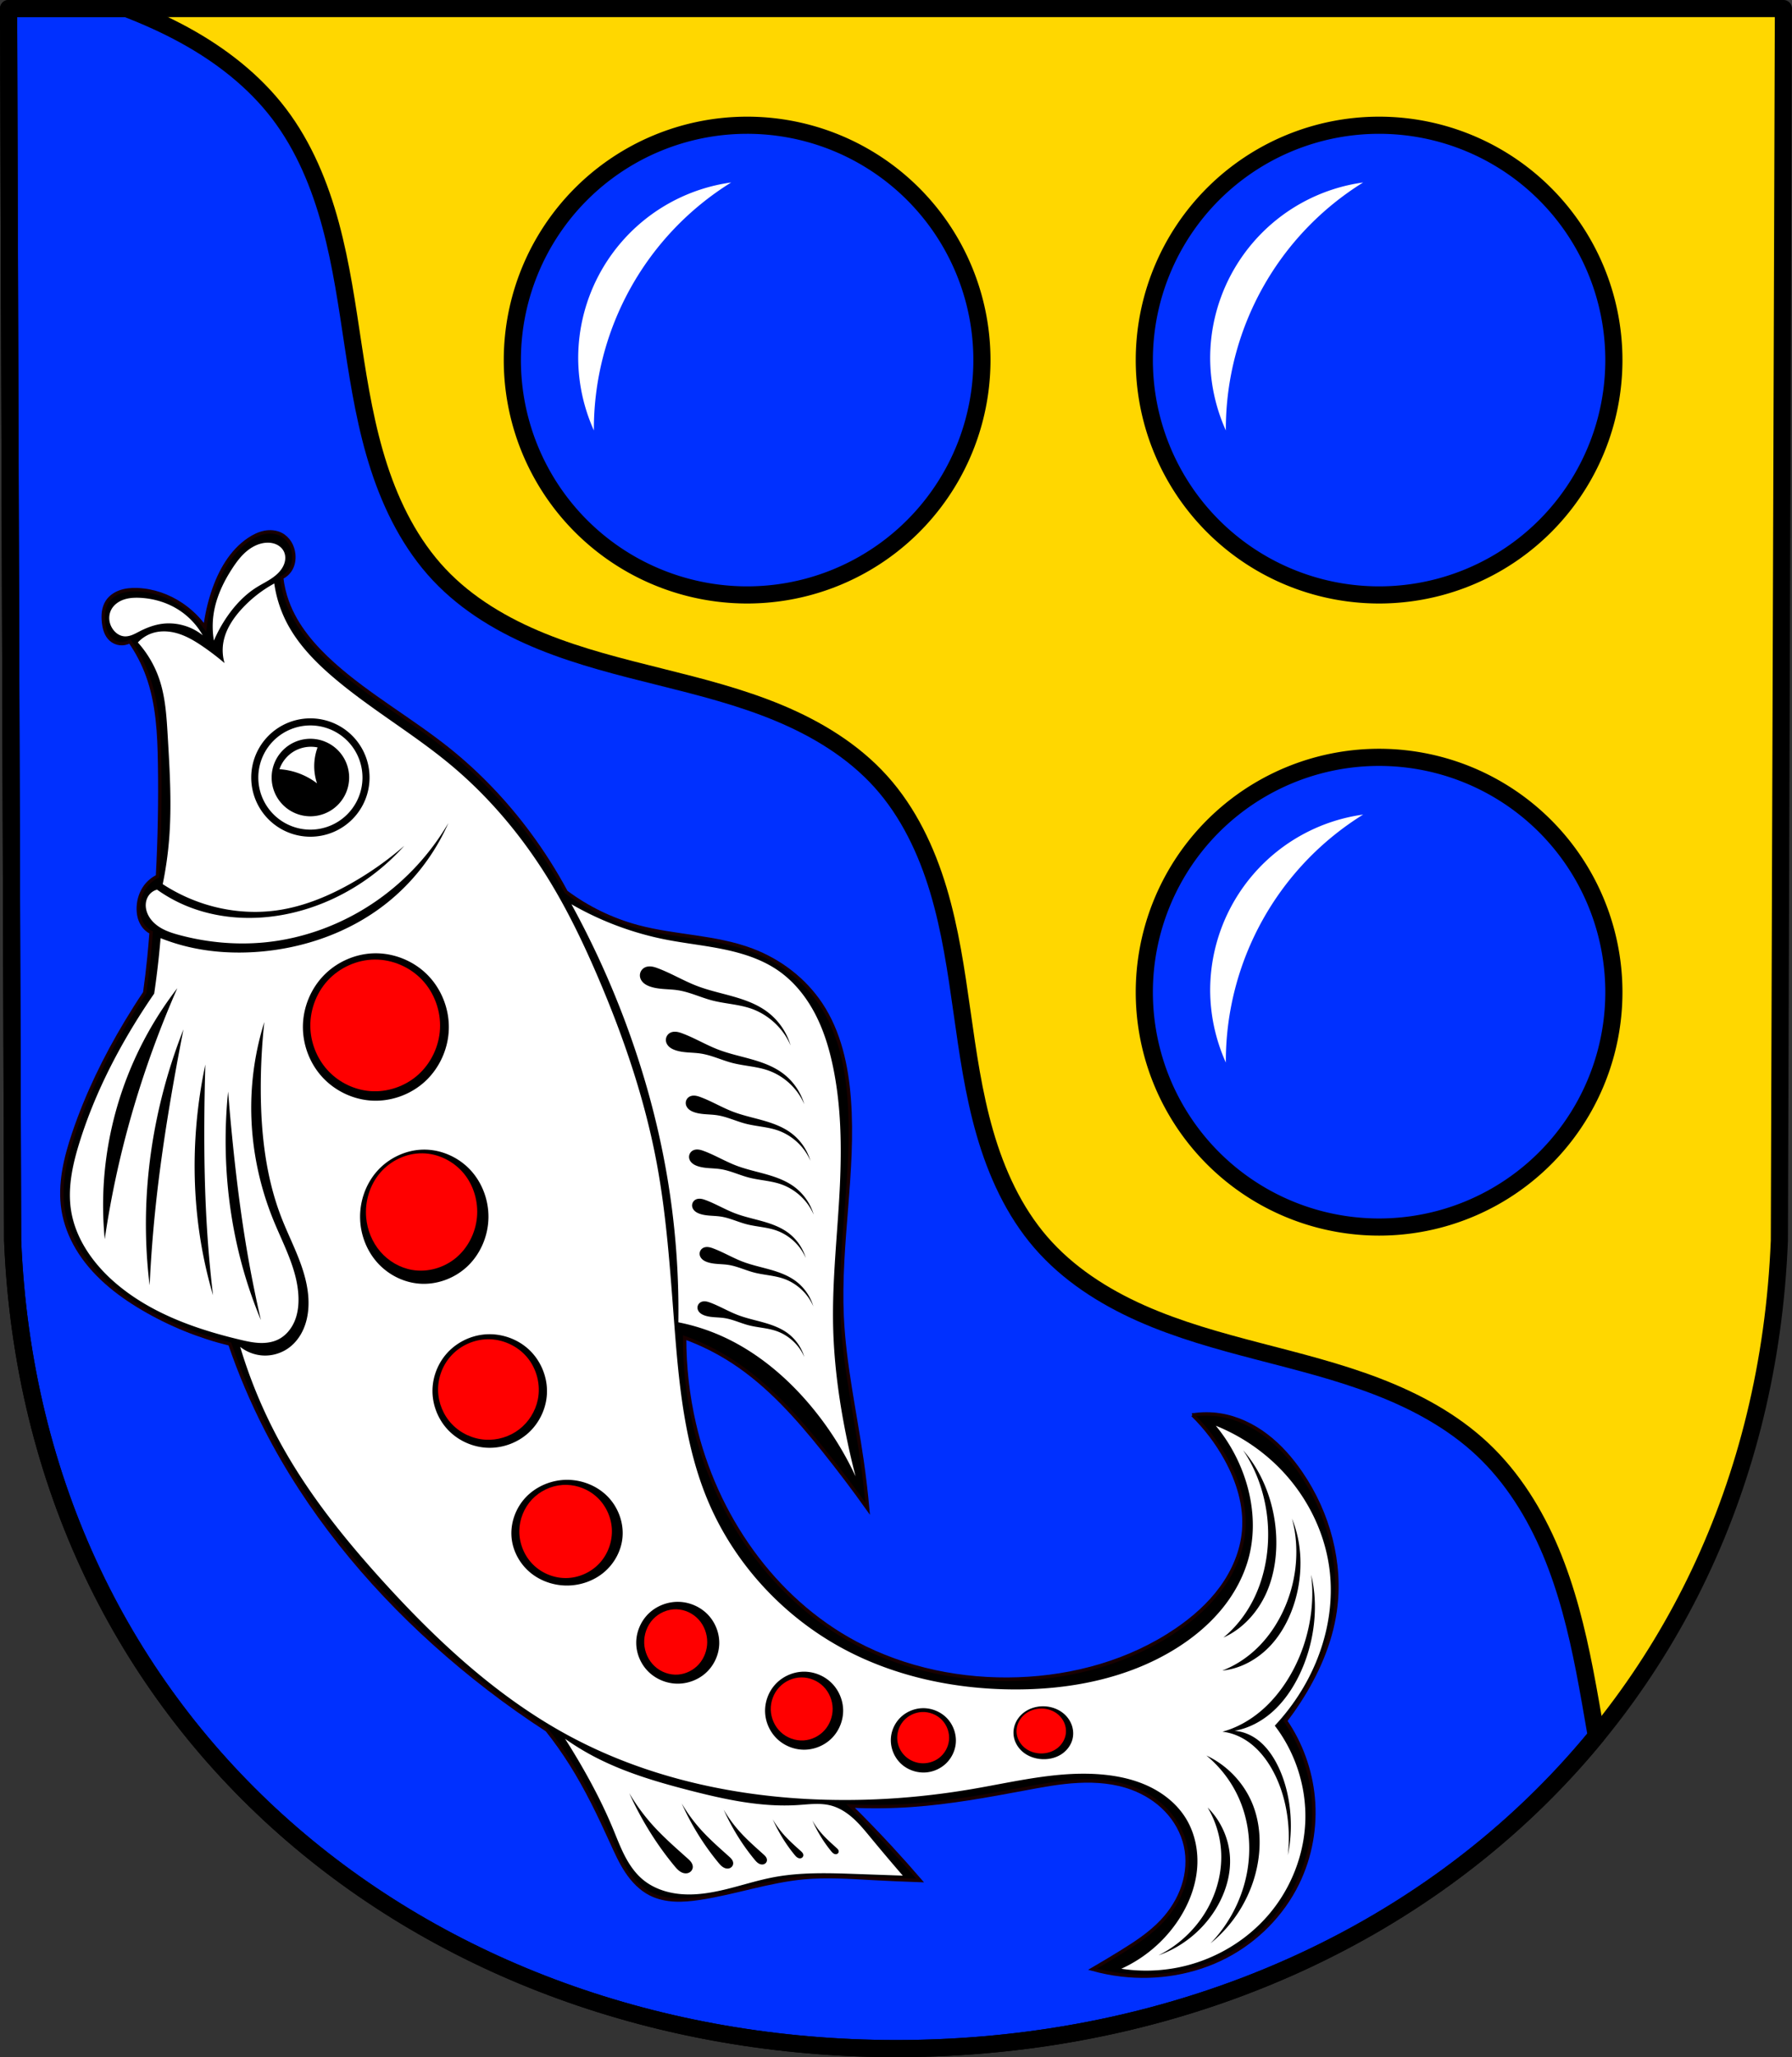
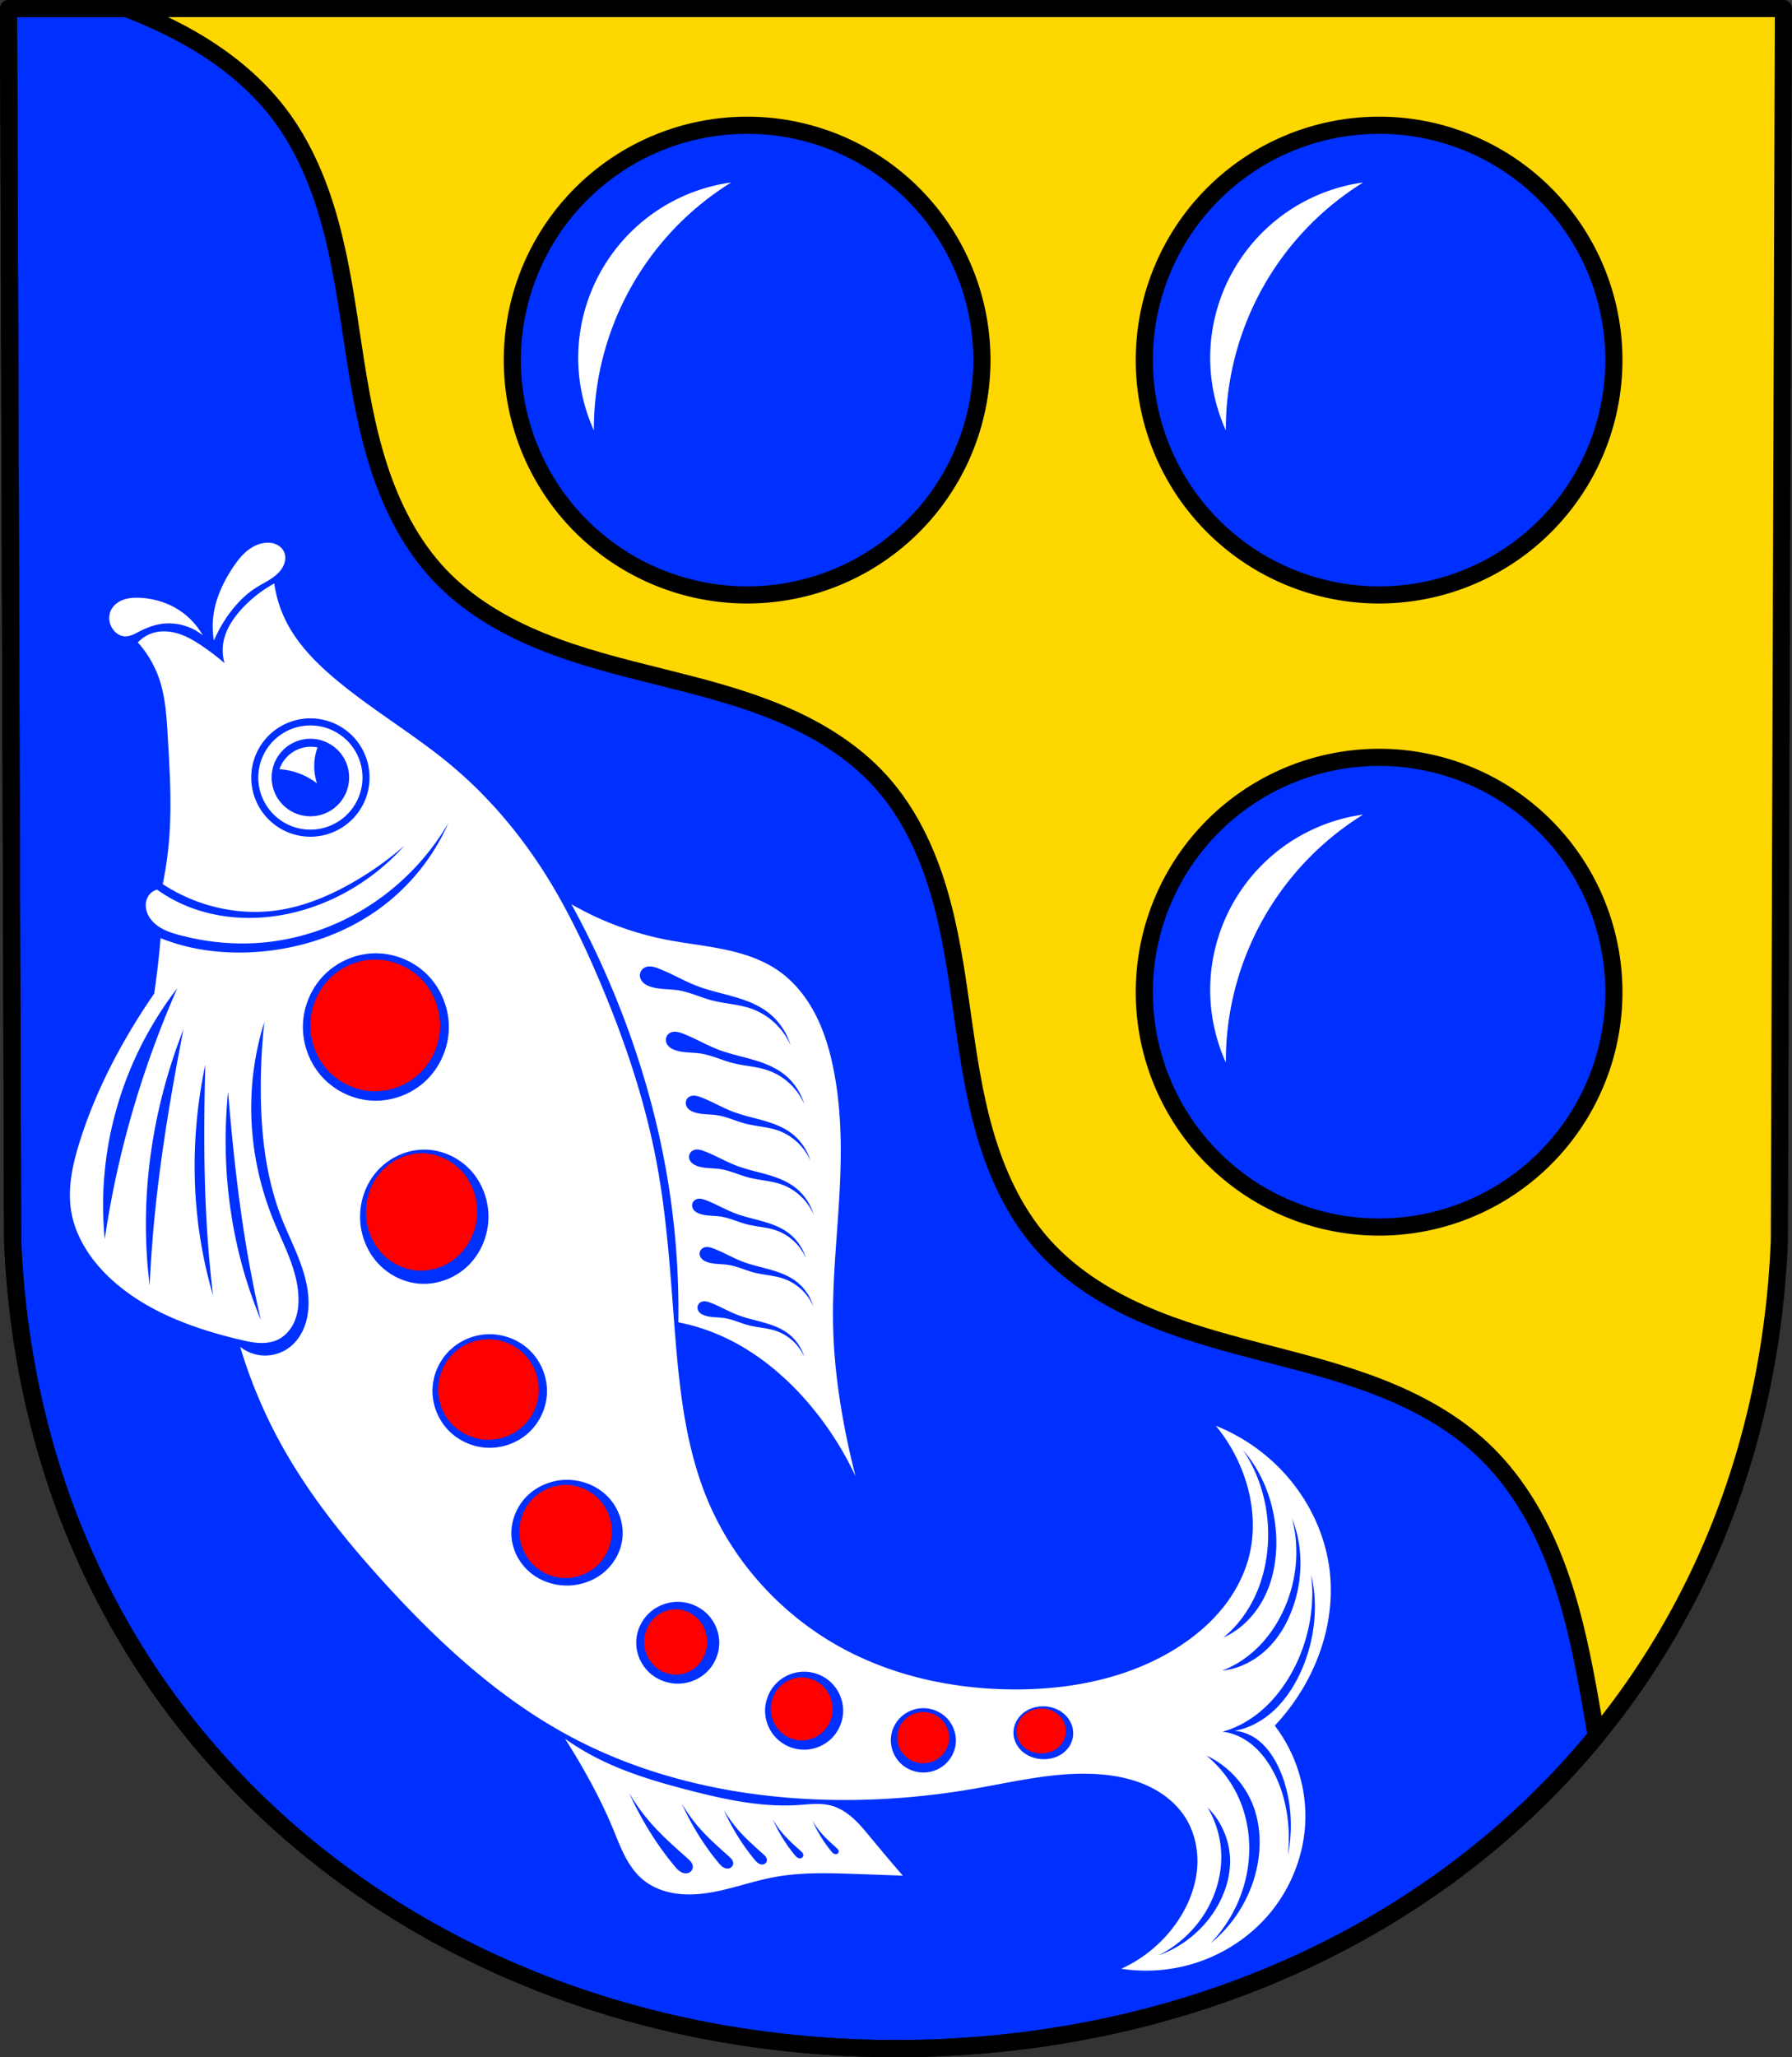
<svg xmlns="http://www.w3.org/2000/svg" xmlns:ns1="http://www.inkscape.org/namespaces/inkscape" xmlns:ns2="http://sodipodi.sourceforge.net/DTD/sodipodi-0.dtd" width="138.34mm" height="158.775mm" viewBox="0 0 138.34 158.775" version="1.1" id="svg865" ns1:version="0.92.5 (2060ec1f9f, 2020-04-08)" ns2:docname="DEU Fachbach COA.svg">
  <rect x="0" y="0" width="138.34" height="158.775" fill="#333333" stroke="none" />
  <defs id="defs859">
    <ns1:path-effect effect="spiro" id="path-effect2846" is_visible="true" />
    <ns1:path-effect effect="spiro" id="path-effect2842" is_visible="true" />
    <ns1:path-effect effect="spiro" id="path-effect2838" is_visible="true" />
    <ns1:path-effect effect="spiro" id="path-effect2834" is_visible="true" />
    <ns1:path-effect effect="spiro" id="path-effect2830" is_visible="true" />
    <ns1:path-effect effect="spiro" id="path-effect2826" is_visible="true" />
    <ns1:path-effect effect="spiro" id="path-effect2812" is_visible="true" />
    <ns1:path-effect effect="spiro" id="path-effect2808" is_visible="true" />
    <ns1:path-effect effect="spiro" id="path-effect2804" is_visible="true" />
    <ns1:path-effect effect="spiro" id="path-effect2725" is_visible="true" />
    <ns1:path-effect effect="spiro" id="path-effect2721" is_visible="true" />
    <ns1:path-effect effect="spiro" id="path-effect2717" is_visible="true" />
    <ns1:path-effect effect="spiro" id="path-effect2713" is_visible="true" />
    <ns1:path-effect effect="spiro" id="path-effect2707" is_visible="true" />
    <ns1:path-effect effect="spiro" id="path-effect2703" is_visible="true" />
    <ns1:path-effect effect="spiro" id="path-effect2697" is_visible="true" />
    <ns1:path-effect effect="spiro" id="path-effect2693" is_visible="true" />
    <ns1:path-effect effect="spiro" id="path-effect2687" is_visible="true" />
    <ns1:path-effect effect="spiro" id="path-effect2583" is_visible="true" />
    <ns1:path-effect effect="spiro" id="path-effect2540" is_visible="true" />
    <ns1:path-effect effect="spiro" id="path-effect2536" is_visible="true" />
    <ns1:path-effect effect="spiro" id="path-effect2532" is_visible="true" />
    <ns1:path-effect effect="spiro" id="path-effect2388" is_visible="true" />
    <ns1:path-effect effect="spiro" id="path-effect2384" is_visible="true" />
    <ns1:path-effect effect="spiro" id="path-effect2267" is_visible="true" />
    <ns1:path-effect effect="spiro" id="path-effect2263" is_visible="true" />
    <ns1:path-effect effect="spiro" id="path-effect2221" is_visible="true" />
    <ns1:path-effect effect="spiro" id="path-effect2217" is_visible="true" />
    <ns1:path-effect effect="spiro" id="path-effect2176" is_visible="true" />
    <ns1:path-effect effect="spiro" id="path-effect1925" is_visible="true" />
    <ns1:path-effect effect="spiro" id="path-effect3644" is_visible="true" />
    <ns1:path-effect effect="spiro" id="path-effect3636" is_visible="true" />
    <ns1:path-effect effect="spiro" id="path-effect3544" is_visible="true" />
    <ns1:path-effect effect="spiro" id="path-effect3466" is_visible="true" />
    <ns1:path-effect effect="spiro" id="path-effect3544-2" is_visible="true" />
    <ns1:path-effect effect="spiro" id="path-effect3644-8" is_visible="true" />
    <ns1:path-effect effect="spiro" id="path-effect3644-3" is_visible="true" />
    <ns1:path-effect effect="spiro" id="path-effect3636-0" is_visible="true" />
    <ns1:path-effect effect="spiro" id="path-effect1727-0-1" is_visible="true" />
    <ns1:path-effect effect="spiro" id="path-effect1731-8-3" is_visible="true" />
    <ns1:path-effect effect="spiro" id="path-effect1727-3" is_visible="true" />
    <ns1:path-effect effect="spiro" id="path-effect1731-7" is_visible="true" />
    <ns1:path-effect effect="spiro" id="path-effect841-8" is_visible="true" />
    <ns1:path-effect effect="spiro" id="path-effect1925-4" is_visible="true" />
    <ns1:path-effect effect="spiro" id="path-effect2176-2" is_visible="true" />
    <ns1:path-effect effect="spiro" id="path-effect2176-8" is_visible="true" />
    <ns1:path-effect effect="spiro" id="path-effect2267-8" is_visible="true" />
    <ns1:path-effect effect="spiro" id="path-effect2267-8-0" is_visible="true" />
    <ns1:path-effect effect="spiro" id="path-effect2267-8-0-5" is_visible="true" />
    <ns1:path-effect effect="spiro" id="path-effect2267-8-0-5-2" is_visible="true" />
    <ns1:path-effect effect="spiro" id="path-effect2176-5" is_visible="true" />
    <ns1:path-effect effect="spiro" id="path-effect2388-0" is_visible="true" />
    <ns1:path-effect effect="spiro" id="path-effect2388-0-5" is_visible="true" />
    <ns1:path-effect effect="spiro" id="path-effect2388-0-5-5" is_visible="true" />
    <ns1:path-effect effect="spiro" id="path-effect2388-0-5-5-8" is_visible="true" />
    <ns1:path-effect effect="spiro" id="path-effect2388-0-5-5-8-6" is_visible="true" />
    <ns1:path-effect effect="spiro" id="path-effect2388-0-5-5-8-8" is_visible="true" />
    <ns1:path-effect effect="spiro" id="path-effect2176-80" is_visible="true" />
    <ns1:path-effect effect="spiro" id="path-effect2540-4" is_visible="true" />
    <ns1:path-effect effect="spiro" id="path-effect2540-4-5" is_visible="true" />
    <ns1:path-effect effect="spiro" id="path-effect2583-3" is_visible="true" />
    <ns1:path-effect effect="spiro" id="path-effect2583-38" is_visible="true" />
    <ns1:path-effect effect="spiro" id="path-effect2583-0" is_visible="true" />
    <ns1:path-effect effect="spiro" id="path-effect2583-0-9" is_visible="true" />
    <ns1:path-effect effect="spiro" id="path-effect2583-0-9-1" is_visible="true" />
    <ns1:path-effect effect="spiro" id="path-effect2176-9" is_visible="true" />
    <ns1:path-effect effect="spiro" id="path-effect2176-0" is_visible="true" />
  </defs>
  <ns2:namedview id="base" pagecolor="#ffffff" bordercolor="#666666" borderopacity="1.0" ns1:pageopacity="0.0" ns1:pageshadow="2" ns1:zoom="1.3214625" ns1:cx="261.43008" ns1:cy="300.04633" ns1:document-units="mm" ns1:current-layer="layer1" showgrid="false" ns1:window-width="1920" ns1:window-height="1046" ns1:window-x="-11" ns1:window-y="-11" ns1:window-maximized="1" fit-margin-top="0" fit-margin-left="0" fit-margin-right="0" fit-margin-bottom="0" ns1:snap-global="false" ns1:snap-midpoints="true" ns1:snap-smooth-nodes="true" ns1:snap-center="true" ns1:snap-object-midpoints="true" />
  <g ns1:label="Ebene 1" ns1:groupmode="layer" id="layer1" transform="translate(2.725,170.073)">
    <path style="fill:#ffd700;fill-opacity:1;fill-rule:evenodd;stroke:none;stroke-width:1.323;stroke-linecap:round;stroke-linejoin:round;stroke-miterlimit:4;stroke-dasharray:none;stroke-opacity:1" ns1:connector-curvature="0" d="m 134.953,-169.412 -0.313,95.088 c -1.525,37.759 -31.655,62.342 -68.195,62.363 -36.507,-0.046 -66.649,-24.64 -68.195,-62.363 l -0.313,-95.088 H 66.443 Z" id="path10563-0-6-2-6-2-5" ns2:nodetypes="ccccccc" />
    <path style="fill:#0030ff;stroke:#000000;stroke-width:1.323;stroke-linecap:round;stroke-linejoin:round;stroke-miterlimit:4;stroke-dasharray:none;stroke-opacity:1;fill-opacity:1" d="m -2.064,-169.412 0.314,95.088 c 1.547,37.723 31.688,62.317 68.195,62.363 21.932,-0.013 41.551,-8.877 54.065,-24.126 -0.293,-1.693 -0.58,-3.387 -0.907,-5.066 -0.61,-3.125 -1.378,-6.235 -2.61,-9.171 -1.233,-2.936 -2.948,-5.703 -5.267,-7.884 -2.318,-2.18 -5.177,-3.717 -8.147,-4.859 -2.97,-1.142 -6.069,-1.908 -9.148,-2.71 -3.079,-0.803 -6.162,-1.65 -9.069,-2.943 -2.907,-1.293 -5.652,-3.057 -7.734,-5.464 -2.084,-2.409 -3.435,-5.381 -4.319,-8.442 -0.884,-3.061 -1.326,-6.229 -1.773,-9.383 -0.447,-3.154 -0.905,-6.321 -1.82,-9.373 -0.915,-3.051 -2.313,-6.006 -4.446,-8.372 -2.133,-2.367 -4.926,-4.062 -7.866,-5.289 -2.94,-1.227 -6.043,-2.01 -9.134,-2.782 -3.091,-0.771 -6.196,-1.539 -9.149,-2.736 -2.952,-1.197 -5.769,-2.848 -7.949,-5.17 -2.178,-2.32 -3.648,-5.233 -4.633,-8.258 -0.985,-3.026 -1.509,-6.18 -1.988,-9.326 -0.479,-3.146 -0.92,-6.307 -1.748,-9.379 -0.828,-3.072 -2.061,-6.075 -3.989,-8.607 -1.929,-2.533 -4.504,-4.526 -7.296,-6.056 -1.444,-0.791 -2.947,-1.462 -4.482,-2.056 z" id="path1923" ns1:connector-curvature="0" />
    <path style="fill:none;fill-rule:evenodd;stroke:#000000;stroke-width:1.323;stroke-linecap:round;stroke-linejoin:round;stroke-miterlimit:4;stroke-dasharray:none;stroke-opacity:1" ns1:connector-curvature="0" d="m 134.953,-169.412 -0.313,95.088 c -1.525,37.759 -31.655,62.342 -68.195,62.363 -36.507,-0.046 -66.649,-24.64 -68.195,-62.363 l -0.313,-95.088 H 66.443 Z" id="path10563-0-6-2-6-2" ns2:nodetypes="ccccccc" />
    <g id="g2044" />
    <path ns1:connector-curvature="0" style="opacity:1;fill:#0030ff;fill-opacity:1;fill-rule:evenodd;stroke:#000000;stroke-width:1.323;stroke-linecap:round;stroke-linejoin:round;stroke-miterlimit:4;stroke-dasharray:none;stroke-opacity:1;paint-order:fill markers stroke" d="m 54.952,-160.407 a 18.125,18.125 0 0 0 -18.125,18.125 18.125,18.125 0 0 0 18.125,18.126 18.125,18.125 0 0 0 18.126,-18.126 18.125,18.125 0 0 0 -18.126,-18.125 z m 48.787,0 a 18.125,18.125 0 0 0 -18.125,18.125 18.125,18.125 0 0 0 18.125,18.126 18.125,18.125 0 0 0 18.125,-18.126 18.125,18.125 0 0 0 -18.125,-18.125 z m 0,48.786 a 18.125,18.125 0 0 0 -18.125,18.126 18.125,18.125 0 0 0 18.125,18.125 18.125,18.125 0 0 0 18.125,-18.125 18.125,18.125 0 0 0 -18.125,-18.126 z" id="path2009-4" />
    <path ns1:connector-curvature="0" id="path2009-2-327" d="m 53.722,-155.99 a 13.679,13.692 0 0 0 -11.811,13.548 13.679,13.692 0 0 0 1.213,5.595 22.407,22.428 0 0 1 -0.004,-0.098 22.407,22.428 0 0 1 10.601,-19.045 z" style="opacity:1;fill:#ffffff;fill-opacity:1;fill-rule:evenodd;stroke:none;stroke-width:0.265;stroke-linecap:round;stroke-linejoin:round;stroke-miterlimit:4;stroke-dasharray:none;stroke-opacity:1;paint-order:fill markers stroke" />
    <path style="opacity:1;fill:#ffffff;fill-opacity:1;fill-rule:evenodd;stroke:none;stroke-width:0.265;stroke-linecap:round;stroke-linejoin:round;stroke-miterlimit:4;stroke-dasharray:none;stroke-opacity:1;paint-order:fill markers stroke" d="m 102.509,-155.99 a 13.679,13.692 0 0 0 -11.811,13.548 13.679,13.692 0 0 0 1.213,5.595 22.407,22.428 0 0 1 -0.004,-0.098 22.407,22.428 0 0 1 10.601,-19.045 z" id="path2009-2-3-6" ns1:connector-curvature="0" />
    <path ns1:connector-curvature="0" id="path2009-2-32-7" d="m 102.509,-107.204 a 13.679,13.692 0 0 0 -11.811,13.548 13.679,13.692 0 0 0 1.213,5.595 22.407,22.428 0 0 1 -0.004,-0.098 22.407,22.428 0 0 1 10.601,-19.045 z" style="opacity:1;fill:#ffffff;fill-opacity:1;fill-rule:evenodd;stroke:none;stroke-width:0.265;stroke-linecap:round;stroke-linejoin:round;stroke-miterlimit:4;stroke-dasharray:none;stroke-opacity:1;paint-order:fill markers stroke" />
-     <path transform="translate(152.041)" style="fill:#000000;stroke:#170000;stroke-width:0.265px;stroke-linecap:butt;stroke-linejoin:miter;stroke-opacity:1" d="m -62.698,-60.865 c 1.016,0.999 1.887,2.147 2.574,3.396 0.93,1.688 1.529,3.611 1.369,5.532 -0.132,1.592 -0.784,3.116 -1.724,4.407 -0.94,1.292 -2.159,2.362 -3.479,3.26 -3.57,2.43 -7.898,3.628 -12.214,3.779 -4.32,0.151 -8.702,-0.736 -12.519,-2.764 -6.388,-3.395 -10.859,-9.896 -12.479,-16.946 -0.5,-2.173 -0.75,-4.404 -0.744,-6.634 1.307,0.476 2.559,1.102 3.724,1.862 2.748,1.792 4.96,4.285 7.011,6.846 1.173,1.465 2.306,2.963 3.396,4.491 -0.113,-1.245 -0.26,-2.487 -0.438,-3.724 -0.535,-3.705 -1.363,-7.379 -1.534,-11.118 -0.255,-5.589 0.963,-11.181 0.548,-16.76 -0.192,-2.575 -0.76,-5.19 -2.191,-7.339 -1.267,-1.903 -3.174,-3.354 -5.313,-4.163 -2.811,-1.063 -5.915,-1.031 -8.818,-1.807 -1.992,-0.533 -3.88,-1.449 -5.532,-2.684 -0.84,-1.563 -1.793,-3.065 -2.848,-4.491 -1.794,-2.425 -3.888,-4.633 -6.244,-6.518 -2.875,-2.301 -6.129,-4.116 -8.873,-6.572 -1.504,-1.346 -2.871,-2.923 -3.56,-4.82 -0.218,-0.601 -0.366,-1.227 -0.438,-1.862 0.297,-0.14 0.549,-0.372 0.712,-0.657 0.197,-0.344 0.261,-0.756 0.219,-1.15 -0.033,-0.315 -0.132,-0.625 -0.299,-0.894 -0.167,-0.269 -0.404,-0.496 -0.687,-0.64 -0.389,-0.198 -0.849,-0.231 -1.276,-0.144 -0.428,0.086 -0.826,0.285 -1.188,0.528 -1.402,0.939 -2.267,2.505 -2.793,4.108 -0.287,0.872 -0.489,1.773 -0.602,2.684 -0.494,-0.684 -1.109,-1.28 -1.807,-1.753 -1.018,-0.689 -2.222,-1.113 -3.451,-1.15 -0.433,-0.013 -0.872,0.022 -1.281,0.165 -0.409,0.143 -0.786,0.401 -1.019,0.766 -0.147,0.231 -0.233,0.498 -0.272,0.769 -0.039,0.271 -0.031,0.547 -0.002,0.82 0.026,0.241 0.07,0.482 0.155,0.709 0.085,0.227 0.214,0.441 0.393,0.605 0.195,0.179 0.449,0.295 0.713,0.324 0.264,0.029 0.536,-0.028 0.766,-0.16 0.569,0.811 1.031,1.698 1.369,2.629 0.784,2.158 0.894,4.496 0.931,6.791 0.047,2.904 -0.008,5.809 -0.164,8.708 -0.366,0.176 -0.688,0.442 -0.931,0.767 -0.34,0.455 -0.52,1.021 -0.548,1.588 -0.026,0.543 0.094,1.113 0.438,1.534 0.149,0.182 0.337,0.333 0.548,0.438 -0.046,0.64 -0.101,1.279 -0.164,1.917 -0.091,0.915 -0.201,1.828 -0.329,2.738 -0.493,0.737 -0.968,1.486 -1.424,2.246 -1.635,2.722 -3.036,5.591 -4.053,8.599 -0.644,1.905 -1.138,3.929 -0.822,5.915 0.166,1.044 0.555,2.048 1.095,2.958 1.181,1.987 3.047,3.482 5.039,4.655 2.096,1.235 4.374,2.16 6.737,2.738 0.773,2.254 1.707,4.452 2.793,6.572 3.214,6.272 7.745,11.823 12.98,16.54 2.721,2.452 5.636,4.689 8.708,6.682 0.668,0.842 1.29,1.72 1.862,2.629 1.206,1.916 2.187,3.963 3.122,6.025 0.352,0.776 0.7,1.558 1.172,2.267 0.472,0.709 1.08,1.348 1.84,1.731 0.574,0.289 1.217,0.424 1.859,0.457 0.642,0.033 1.285,-0.033 1.92,-0.128 2.707,-0.405 5.325,-1.336 8.051,-1.588 1.747,-0.162 3.506,-0.041 5.258,0.055 1.241,0.068 2.482,0.122 3.724,0.164 -0.734,-0.853 -1.483,-1.693 -2.246,-2.519 -1.016,-1.101 -2.057,-2.178 -3.122,-3.231 1.588,0.077 3.18,0.058 4.765,-0.055 2.891,-0.206 5.75,-0.726 8.599,-1.26 1.391,-0.261 2.786,-0.526 4.2,-0.599 1.413,-0.074 2.855,0.049 4.18,0.545 0.984,0.368 1.896,0.941 2.621,1.702 0.725,0.76 1.258,1.71 1.487,2.735 0.23,1.029 0.149,2.119 -0.182,3.121 -0.33,1.002 -0.904,1.916 -1.626,2.685 -0.912,0.973 -2.043,1.708 -3.177,2.41 -0.724,0.448 -1.455,0.886 -2.191,1.314 0.736,0.203 1.487,0.35 2.246,0.438 2.748,0.321 5.598,-0.146 8.051,-1.424 2.375,-1.238 4.355,-3.235 5.532,-5.641 0.999,-2.042 1.417,-4.363 1.205,-6.627 -0.198,-2.11 -0.94,-4.166 -2.136,-5.915 0.365,-0.48 0.712,-0.973 1.041,-1.479 1.381,-2.126 2.437,-4.5 2.793,-7.011 0.525,-3.696 -0.524,-7.542 -2.629,-10.625 -0.743,-1.089 -1.62,-2.097 -2.668,-2.897 -1.048,-0.8 -2.274,-1.387 -3.576,-1.594 -0.706,-0.112 -1.43,-0.112 -2.136,0 z" id="path2174-1" ns1:connector-curvature="0" ns1:original-d="m -62.698163,-60.865464 c 0,0 1.961942,2.114072 2.574184,3.395731 0.818789,1.71404 1.703296,3.661793 1.369245,5.531755 -0.54319,3.040686 -2.720696,5.829755 -5.203134,7.667778 -3.425028,2.535927 -7.955664,3.602856 -12.213677,3.779121 -4.269854,0.176755 -8.936592,-0.434245 -12.518954,-2.764391 -5.880589,-3.825028 -9.921708,-10.413988 -12.479301,-16.946283 -0.81122,-2.071908 -0.74358,-6.633626 -0.74358,-6.633626 0,0 2.59357,1.057295 3.724353,1.862174 2.661039,1.894098 4.85109,4.39562 7.01054,6.846234 1.240805,1.408105 3.395731,4.491127 3.395731,4.491127 0,0 -0.279725,-2.48442 -0.438158,-3.724351 -0.474178,-3.711009 -1.338359,-7.382194 -1.533556,-11.118279 -0.291635,-5.581894 1.265135,-11.216303 0.547698,-16.759576 -0.327696,-2.531938 -0.75315,-5.229355 -2.190793,-7.33916 -1.266831,-1.85913 -3.270948,-3.217752 -5.312677,-4.16251 -2.723033,-1.260015 -5.976448,-0.843847 -8.817948,-1.807403 -1.94091,-0.658164 -5.53175,-2.683727 -5.53175,-2.683727 0,0 -1.75483,-3.09567 -2.84804,-4.49112 -1.8554,-2.36834 -3.98627,-4.52883 -6.24376,-6.51762 -2.76174,-2.43302 -6.27191,-3.96803 -8.87271,-6.57238 -1.41136,-1.41328 -2.72081,-3.00729 -3.56004,-4.81975 -0.26794,-0.57865 -0.43816,-1.86217 -0.43816,-1.86217 0,0 0.55523,-0.37485 0.712,-0.65724 0.18943,-0.34123 0.29339,-0.76703 0.21908,-1.15017 -0.1157,-0.59658 -0.43161,-1.28433 -0.98586,-1.53355 -0.75829,-0.34097 -1.76197,-0.0611 -2.46464,0.38339 -1.3994,0.88511 -2.13475,2.58849 -2.79326,4.10774 -0.36462,0.84121 -0.60247,2.68372 -0.60247,2.68372 0,0 -1.09015,-1.31695 -1.8074,-1.75264 -1.03619,-0.62944 -2.23872,-1.18826 -3.45051,-1.15016 -0.8268,0.026 -1.78118,0.28707 -2.30033,0.93108 -0.33718,0.41827 -0.33391,1.05444 -0.27385,1.58833 0.0531,0.4717 0.16791,1.02974 0.5477,1.31448 0.39682,0.29751 1.47879,0.16431 1.47879,0.16431 0,0 1.06951,1.68746 1.36924,2.62895 0.69316,2.17732 0.79706,4.5104 0.93109,6.79146 0.1703,2.89832 -0.16431,8.70841 -0.16431,8.70841 0,0 -0.70176,0.43653 -0.93109,0.76678 -0.31943,0.46 -0.53265,1.02849 -0.5477,1.58832 -0.0143,0.531449 0.14362,1.090962 0.43816,1.533557 0.12953,0.19464 0.5477,0.438159 0.5477,0.438159 0,0 -0.0987,1.278984 -0.16431,1.916945 -0.094,0.914558 -0.32862,2.738493 -0.32862,2.738493 0,0 -0.9969,1.468922 -1.42401,2.245564 -1.52695,2.776546 -3.1492,5.561765 -4.05297,8.598867 -0.56776,1.907957 -1.03681,3.936176 -0.82155,5.915144 0.11369,1.045138 0.51066,2.083894 1.0954,2.957572 1.27191,1.900383 3.10867,3.429174 5.03882,4.655437 2.04601,1.299872 6.7367,2.738493 6.7367,2.738493 0,0 1.58243,4.522899 2.79326,6.572383 3.56497,6.03415 7.9977,11.611786 12.98045,16.540495 2.60126,2.573051 8.70841,6.681923 8.70841,6.681923 0,0 1.30345,1.711865 1.86218,2.628952 1.17681,1.931579 1.91681,4.110607 3.12188,6.024684 0.88904,1.412104 1.55272,3.189543 3.01234,3.9982 1.10606,0.612776 2.5165,0.396892 3.77912,0.328619 2.731458,-0.147696 5.327333,-1.336527 8.051167,-1.588326 1.745289,-0.161339 3.505826,0.007 5.257906,0.05477 1.242196,0.03386 3.72435,0.164309 3.72435,0.164309 0,0 -1.480328,-1.694811 -2.245564,-2.519413 -1.018785,-1.097822 -3.121882,-3.231421 -3.121882,-3.231421 0,0 3.181436,0.06976 4.764978,-0.05477 2.887967,-0.227108 5.710346,-1.039759 8.598867,-1.259707 2.785259,-0.212085 5.816475,-1.164761 8.379787,-0.05477 1.849402,0.800847 3.662871,2.470719 4.107739,4.436358 0.447398,1.976817 -0.643312,4.146429 -1.807405,5.805604 -0.763365,1.088019 -2.075739,1.665223 -3.176651,2.409874 -0.705414,0.477139 -2.190795,1.314476 -2.190795,1.314476 0,0 1.482956,0.431432 2.245564,0.438159 2.725272,0.02404 5.640262,-0.153106 8.051169,-1.424016 2.329754,-1.22813 4.320915,-3.302508 5.531755,-5.641295 1.032282,-1.993895 1.391847,-4.389678 1.204937,-6.627152 -0.174512,-2.089057 -2.136024,-5.915145 -2.136024,-5.915145 0,0 0.753677,-0.948728 1.040627,-1.478786 1.197563,-2.212153 2.621577,-4.500899 2.793262,-7.010541 0.249018,-3.640076 -0.584212,-7.603564 -2.628953,-10.625351 -1.436772,-2.123309 -3.803625,-3.704692 -6.243763,-4.491128 -0.677681,-0.218411 -2.136024,0 -2.136024,0 z" ns2:nodetypes="caaaaaacaacaaaaaacaaaacaaaaacaaaaacaacaaacacaaaaacaacaaaaaacacaaaaaacaaaacaaaac" ns1:path-effect="#path-effect2176-2" />
    <path style="fill:#ffffff;fill-opacity:1;stroke:none;stroke-width:1px;stroke-linecap:butt;stroke-linejoin:miter;stroke-opacity:1" d="M 77.986 158.057 C 77.713 158.058 77.439 158.076 77.168 158.105 C 75.134 158.339 73.244 159.346 71.693 160.684 C 70.143 162.021 68.902 163.679 67.775 165.389 C 65.074 169.489 62.922 174.043 62.217 178.902 C 61.848 181.441 61.883 184.036 62.314 186.564 C 63.382 184.078 64.7 181.699 66.242 179.477 C 68.537 176.169 71.362 173.183 74.771 171.043 C 76.139 170.185 77.593 169.469 78.941 168.58 C 80.289 167.692 81.549 166.604 82.342 165.197 C 82.726 164.516 82.995 163.764 83.078 162.986 C 83.161 162.208 83.055 161.403 82.727 160.693 C 82.268 159.702 81.389 158.936 80.383 158.51 C 79.629 158.19 78.808 158.053 77.986 158.057 z M 62.314 186.564 C 62.314 186.565 62.314 186.568 62.312 186.568 L 62.314 186.568 C 62.314 186.567 62.315 186.565 62.314 186.564 z M 79.902 169.938 C 76.345 171.872 73.114 174.403 70.381 177.391 C 67.758 180.258 65.54 183.685 64.998 187.533 C 64.735 189.397 64.878 191.318 65.412 193.123 C 63.426 191.43 61.354 189.839 59.203 188.361 C 56.827 186.728 54.317 185.214 51.543 184.428 C 49.184 183.759 46.623 183.647 44.299 184.428 C 42.722 184.958 41.283 185.893 40.158 187.119 C 42.907 190.175 45.032 193.788 46.367 197.676 C 48.186 202.972 48.522 208.646 48.852 214.236 C 49.445 224.303 50.071 234.407 49.266 244.459 C 48.915 248.839 48.292 253.197 47.402 257.5 C 50.822 259.732 54.517 261.545 58.375 262.883 C 65.452 265.338 73.102 266.178 80.523 265.16 C 88.203 264.107 95.511 261.106 102.26 257.293 C 107.786 254.171 112.997 250.489 117.785 246.322 C 112.169 252.611 105.302 257.778 97.705 261.434 C 88.165 266.024 77.382 268.211 66.861 267.023 C 62.433 266.524 58.065 265.432 53.961 263.695 C 51.067 262.471 48.309 260.928 45.752 259.102 C 44.857 259.343 44.045 259.878 43.471 260.605 C 42.908 261.318 42.576 262.202 42.484 263.105 C 42.393 264.009 42.536 264.929 42.85 265.781 C 43.542 267.664 45.043 269.169 46.764 270.201 C 48.484 271.234 50.423 271.839 52.361 272.355 C 60.37 274.49 68.753 275.264 77.004 274.475 C 88.875 273.339 100.388 268.939 110.125 262.055 C 118.443 256.174 125.483 248.496 130.619 239.699 C 126.49 249.115 119.944 257.459 111.781 263.711 C 101.467 271.611 88.708 276.078 75.762 277.166 C 68.134 277.807 60.38 277.304 52.992 275.303 C 50.885 274.732 48.81 274.04 46.781 273.232 C 46.549 275.997 46.273 278.758 45.953 281.514 C 45.648 284.141 45.303 286.762 44.918 289.379 C 42.904 292.292 40.972 295.261 39.123 298.281 C 32.512 309.076 26.96 320.561 23.184 332.643 C 21.174 339.072 19.66 345.86 20.699 352.516 C 21.966 360.629 26.962 367.784 33.119 373.217 C 43.364 382.255 56.675 387.033 69.967 390.189 C 71.795 390.624 73.64 391.034 75.518 391.121 C 77.395 391.209 79.32 390.96 81.008 390.135 C 83.212 389.057 84.879 387.043 85.826 384.779 C 86.774 382.516 87.047 380.014 86.941 377.562 C 86.605 369.758 82.635 362.661 79.68 355.43 C 74.71 343.268 72.472 329.977 73.379 316.871 C 73.83 310.355 75.049 303.892 77.004 297.66 C 76.282 304.327 75.937 311.033 75.969 317.738 C 76.029 330.253 77.447 342.919 81.973 354.586 C 83.643 358.891 85.723 363.029 87.342 367.354 C 88.961 371.678 90.121 376.266 89.838 380.875 C 89.702 383.085 89.23 385.286 88.312 387.301 C 87.395 389.316 86.022 391.14 84.25 392.467 C 82.2 394.002 79.633 394.836 77.072 394.799 C 74.511 394.761 71.972 393.853 69.967 392.26 C 72.891 402.026 76.853 411.48 81.766 420.412 C 89.865 435.138 100.478 448.341 111.781 460.779 C 127.749 478.351 145.469 494.753 166.43 505.906 C 187.322 517.024 210.906 522.586 234.535 523.916 C 250.857 524.835 267.276 523.781 283.389 521.018 C 296.089 518.84 308.863 515.588 321.684 516.877 C 326.262 517.337 330.816 518.392 334.955 520.402 C 339.094 522.413 342.808 525.417 345.281 529.297 C 348.133 533.771 349.218 539.262 348.707 544.543 C 348.196 549.824 346.151 554.895 343.213 559.312 C 339.148 565.424 333.339 570.361 326.652 573.389 C 332.208 574.24 337.912 574.099 343.418 572.975 C 353.675 570.881 363.21 565.282 369.916 557.242 C 376.229 549.673 379.986 539.978 380.266 530.125 C 380.545 520.294 377.346 510.4 371.365 502.594 C 374.334 499.427 376.974 495.953 379.23 492.244 C 385.606 481.767 388.84 469.221 387.305 457.053 C 385.851 445.536 380.138 434.678 371.779 426.623 C 366.718 421.745 360.707 417.857 354.184 415.238 C 358.061 419.933 361.029 425.376 362.877 431.178 C 365.128 438.244 365.697 445.921 363.912 453.119 C 362.488 458.863 359.596 464.197 355.824 468.758 C 352.053 473.318 347.417 477.121 342.385 480.236 C 328.296 488.958 311.343 492.191 294.773 492.037 C 277.945 491.881 261.001 488.316 246.127 480.443 C 228.385 471.053 213.931 455.487 206.176 436.973 C 199.443 420.898 197.784 403.22 196.445 385.844 C 195.227 370.031 194.204 354.159 191.281 338.57 C 187.812 320.067 181.695 302.138 174.297 284.826 C 169.976 274.714 165.2 264.769 159.393 255.432 C 151.763 243.165 142.34 231.97 131.24 222.725 C 120.325 213.633 107.888 206.485 97.084 197.262 C 91.686 192.654 86.642 187.439 83.422 181.115 C 81.641 177.618 80.446 173.824 79.902 169.938 z M 39.557 174.086 L 39.557 174.088 C 38.36 174.103 37.166 174.247 36.039 174.637 C 34.536 175.156 33.152 176.152 32.414 177.561 C 31.935 178.475 31.744 179.535 31.854 180.562 C 31.963 181.59 32.367 182.581 32.988 183.406 C 33.37 183.913 33.834 184.362 34.371 184.699 C 34.908 185.037 35.519 185.26 36.15 185.322 C 36.947 185.4 37.75 185.219 38.496 184.932 C 39.242 184.644 39.943 184.25 40.654 183.885 C 42.531 182.922 44.519 182.139 46.598 181.777 C 50.959 181.018 55.624 182.238 59.055 185.035 C 57.408 182.113 55.056 179.593 52.252 177.752 C 48.851 175.518 44.817 174.301 40.752 174.109 C 40.355 174.09 39.955 174.082 39.557 174.086 z M 90.422 209.219 A 17.234 17.234 0 0 1 107.656 226.453 A 17.234 17.234 0 0 1 90.422 243.688 A 17.234 17.234 0 0 1 73.188 226.453 A 17.234 17.234 0 0 1 90.422 209.219 z M 90.422 211.281 A 15.173 15.173 0 0 0 75.248 226.453 A 15.173 15.173 0 0 0 90.422 241.627 A 15.173 15.173 0 0 0 105.594 226.453 A 15.173 15.173 0 0 0 90.422 211.281 z M 90.422 215.164 A 11.289 11.289 0 0 1 101.711 226.453 A 11.289 11.289 0 0 1 90.422 237.742 A 11.289 11.289 0 0 1 79.133 226.453 A 11.289 11.289 0 0 1 90.422 215.164 z M 90.762 217.492 C 88.997 217.458 87.221 217.908 85.695 218.797 C 83.706 219.955 82.156 221.848 81.414 224.027 C 83.25 224.149 85.07 224.525 86.805 225.139 C 88.797 225.844 90.677 226.864 92.354 228.15 C 91.723 226.268 91.452 224.265 91.561 222.283 C 91.646 220.715 91.968 219.159 92.512 217.686 C 91.935 217.566 91.35 217.503 90.762 217.492 z M 166.471 263.361 C 172.311 274.026 177.409 285.098 181.717 296.469 C 187.379 311.415 191.677 326.888 194.352 342.645 C 196.731 356.663 197.825 370.9 197.617 385.117 C 201.342 385.849 204.995 386.944 208.508 388.383 C 218.962 392.666 228.019 399.946 235.387 408.512 C 240.959 414.99 245.635 422.237 249.238 429.984 C 247.992 425.157 246.902 420.29 245.971 415.393 C 244.14 405.764 242.921 396.003 242.703 386.205 C 242.4 372.612 244.021 359.058 244.664 345.477 C 245.212 333.897 245.04 322.199 242.703 310.844 C 241.592 305.443 239.982 300.11 237.424 295.225 C 234.866 290.34 231.326 285.903 226.805 282.746 C 222.069 279.439 216.438 277.641 210.781 276.475 C 205.125 275.308 199.361 274.729 193.697 273.6 C 184.147 271.696 174.91 268.221 166.471 263.361 z M 109.678 277.643 L 109.678 277.645 C 115.143 277.704 120.56 279.971 124.436 283.832 C 128.57 287.95 130.896 293.813 130.75 299.646 C 130.606 305.392 128.068 311.046 123.846 314.945 C 119.623 318.844 113.767 320.927 108.033 320.531 C 102.602 320.156 97.364 317.574 93.73 313.52 C 90.097 309.465 88.104 303.989 88.248 298.547 C 88.389 293.203 90.587 287.932 94.309 284.094 C 98.03 280.256 103.243 277.895 108.584 277.662 C 108.948 277.647 109.313 277.639 109.678 277.643 z M 189.232 281.467 C 189.407 281.465 189.581 281.475 189.754 281.494 C 190.444 281.572 191.108 281.801 191.758 282.047 C 195.602 283.502 199.152 285.654 202.988 287.131 C 206.373 288.434 209.938 289.195 213.428 290.182 C 216.918 291.168 220.399 292.413 223.33 294.549 C 226.668 296.981 229.168 300.54 230.322 304.506 C 228.187 299.483 223.837 295.452 218.668 293.701 C 215.043 292.474 211.139 292.339 207.438 291.369 C 204.083 290.49 200.906 288.928 197.479 288.402 C 194.796 287.991 191.995 288.223 189.428 287.344 C 188.759 287.115 188.107 286.807 187.566 286.352 C 187.026 285.896 186.6 285.283 186.461 284.59 C 186.355 284.06 186.422 283.495 186.648 283.004 C 186.875 282.513 187.26 282.097 187.732 281.834 C 188.187 281.58 188.709 281.472 189.232 281.467 z M 51.654 287.805 C 49.35 293.056 47.2 298.374 45.205 303.75 C 40.46 316.536 36.6 329.654 33.738 342.988 C 32.465 348.922 31.389 354.898 30.514 360.904 C 29.943 355.012 29.882 349.071 30.334 343.168 C 31.113 332.99 33.422 322.931 37.143 313.426 C 40.732 304.255 45.634 295.599 51.654 287.805 z M 53.447 299.809 C 52.304 305.589 51.227 311.382 50.221 317.188 C 48.18 328.957 46.421 340.781 45.205 352.664 C 44.467 359.874 43.929 367.102 43.592 374.342 C 42.949 369.111 42.591 363.846 42.518 358.576 C 42.33 345.123 44.013 331.654 47.355 318.621 C 48.994 312.232 51.03 305.945 53.447 299.809 z M 196.572 300.48 C 196.732 300.478 196.892 300.489 197.051 300.508 C 197.685 300.58 198.294 300.788 198.891 301.014 C 202.42 302.348 205.679 304.322 209.201 305.676 C 212.309 306.87 215.583 307.567 218.787 308.471 C 221.992 309.375 225.188 310.516 227.879 312.475 C 230.944 314.705 233.239 317.968 234.299 321.604 C 232.338 316.999 228.344 313.302 223.598 311.697 C 220.27 310.572 216.686 310.45 213.287 309.561 C 210.207 308.755 207.292 307.323 204.145 306.842 C 201.681 306.465 199.107 306.675 196.75 305.869 C 196.136 305.659 195.538 305.378 195.041 304.961 C 194.544 304.544 194.155 303.979 194.027 303.344 C 193.93 302.858 193.991 302.343 194.199 301.893 C 194.407 301.443 194.762 301.06 195.195 300.818 C 195.613 300.586 196.092 300.487 196.572 300.482 L 196.572 300.48 z M 59.822 310.039 C 59.662 315.305 59.564 320.572 59.527 325.84 C 59.454 336.52 59.635 347.205 60.303 357.865 C 60.708 364.333 61.291 370.789 62.053 377.225 C 60.724 372.703 59.641 368.111 58.807 363.473 C 56.677 351.631 56.186 339.505 57.219 327.521 C 57.725 321.647 58.595 315.804 59.822 310.039 z M 66.449 317.916 C 66.865 323.168 67.342 328.414 67.881 333.654 C 68.973 344.278 70.32 354.881 72.146 365.404 C 73.255 371.789 74.541 378.143 76 384.457 C 74.186 380.108 72.607 375.66 71.271 371.141 C 67.862 359.603 66.051 347.603 65.77 335.578 C 65.631 329.683 65.859 323.781 66.449 317.916 z M 202.102 319.092 C 202.246 319.091 202.39 319.1 202.533 319.115 C 203.104 319.18 203.652 319.368 204.189 319.57 C 207.369 320.77 210.305 322.544 213.479 323.762 C 216.278 324.836 219.226 325.462 222.113 326.275 C 225 327.088 227.88 328.112 230.305 329.873 C 233.066 331.878 235.133 334.813 236.088 338.082 C 234.322 333.942 230.725 330.619 226.449 329.176 C 223.451 328.164 220.222 328.053 217.16 327.254 C 214.385 326.529 211.757 325.241 208.922 324.809 C 206.703 324.47 204.386 324.66 202.262 323.936 C 201.708 323.747 201.17 323.494 200.723 323.119 C 200.275 322.744 199.924 322.237 199.809 321.666 C 199.721 321.229 199.775 320.764 199.963 320.359 C 200.15 319.955 200.469 319.612 200.859 319.395 C 201.236 319.186 201.668 319.096 202.102 319.092 z M 203.062 334.787 C 203.207 334.786 203.351 334.795 203.494 334.811 C 204.065 334.875 204.615 335.063 205.152 335.266 C 208.332 336.465 211.268 338.24 214.441 339.457 C 217.241 340.531 220.189 341.158 223.076 341.971 C 225.963 342.784 228.843 343.808 231.268 345.568 C 234.029 347.573 236.096 350.509 237.051 353.777 C 235.285 349.638 231.686 346.314 227.41 344.871 C 224.412 343.859 221.183 343.749 218.121 342.949 C 215.346 342.225 212.72 340.937 209.885 340.504 C 207.666 340.165 205.348 340.355 203.225 339.631 C 202.671 339.442 202.133 339.19 201.686 338.814 C 201.238 338.439 200.884 337.933 200.77 337.361 C 200.682 336.924 200.738 336.459 200.926 336.055 C 201.113 335.65 201.432 335.307 201.822 335.09 C 202.199 334.881 202.629 334.791 203.062 334.787 z M 123.422 334.82 C 128.499 334.772 133.529 337.011 136.998 340.719 C 140.467 344.426 142.359 349.529 142.293 354.605 C 142.225 359.842 140.066 365.052 136.297 368.689 C 132.528 372.326 127.174 374.307 121.957 373.842 C 117.401 373.436 113.055 371.194 109.988 367.801 C 106.921 364.407 105.139 359.907 104.92 355.338 C 104.674 350.202 106.425 344.968 109.83 341.115 C 113.236 337.262 118.28 334.869 123.422 334.82 z M 203.748 349.121 C 203.88 349.12 204.01 349.126 204.141 349.141 C 204.661 349.2 205.162 349.37 205.652 349.555 C 208.552 350.647 211.229 352.261 214.123 353.369 C 216.676 354.347 219.365 354.916 221.998 355.656 C 224.631 356.396 227.256 357.329 229.467 358.932 C 231.985 360.756 233.871 363.428 234.742 366.402 C 233.132 362.635 229.85 359.61 225.951 358.297 C 223.217 357.376 220.273 357.276 217.48 356.549 C 214.95 355.89 212.554 354.716 209.969 354.322 C 207.945 354.014 205.831 354.188 203.895 353.529 C 203.39 353.357 202.898 353.127 202.49 352.785 C 202.082 352.443 201.761 351.983 201.656 351.463 C 201.576 351.065 201.626 350.642 201.797 350.273 C 201.968 349.905 202.259 349.594 202.615 349.396 C 202.958 349.206 203.353 349.125 203.748 349.121 z M 205.939 363.186 C 206.071 363.185 206.204 363.194 206.334 363.209 C 206.855 363.268 207.356 363.438 207.846 363.623 C 210.746 364.715 213.423 366.33 216.316 367.438 C 218.87 368.415 221.559 368.985 224.191 369.725 C 226.824 370.464 229.449 371.398 231.66 373 C 234.178 374.825 236.065 377.496 236.936 380.471 C 235.325 376.703 232.044 373.678 228.145 372.365 C 225.41 371.444 222.464 371.345 219.672 370.617 C 217.141 369.958 214.746 368.785 212.16 368.391 C 210.137 368.082 208.025 368.255 206.088 367.596 C 205.583 367.424 205.092 367.195 204.684 366.854 C 204.276 366.512 203.954 366.049 203.85 365.529 C 203.769 365.132 203.819 364.71 203.99 364.342 C 204.161 363.974 204.452 363.662 204.809 363.465 C 205.152 363.274 205.545 363.192 205.939 363.188 L 205.939 363.186 z M 205.186 379.004 C 205.309 379.003 205.434 379.012 205.557 379.023 C 206.046 379.079 206.516 379.239 206.977 379.412 C 209.701 380.436 212.217 381.953 214.936 382.992 C 217.335 383.909 219.86 384.445 222.334 385.139 C 224.808 385.833 227.276 386.708 229.354 388.211 C 231.719 389.923 233.49 392.43 234.309 395.221 C 232.795 391.686 229.713 388.847 226.049 387.615 C 223.48 386.751 220.714 386.657 218.09 385.975 C 215.712 385.356 213.461 384.256 211.031 383.887 C 209.13 383.598 207.144 383.759 205.324 383.141 C 204.85 382.98 204.389 382.764 204.006 382.443 C 203.623 382.123 203.321 381.689 203.223 381.201 C 203.147 380.828 203.195 380.433 203.355 380.088 C 203.516 379.742 203.788 379.449 204.123 379.264 C 204.446 379.085 204.814 379.007 205.186 379.004 z M 142.617 388.584 C 146.802 388.586 150.983 390.182 154.055 393.029 C 157.565 396.284 159.557 401.121 159.33 405.902 C 159.126 410.21 157.142 414.401 153.955 417.307 C 150.768 420.212 146.42 421.8 142.109 421.656 C 137.802 421.512 133.573 419.64 130.588 416.531 C 127.603 413.423 125.904 409.111 125.988 404.803 C 126.066 400.815 127.661 396.879 130.367 393.949 C 133.073 391.02 136.862 389.12 140.826 388.682 C 141.421 388.616 142.019 388.584 142.617 388.584 z M 362.15 422.391 C 367.812 428.825 371.304 437.838 371.764 447.199 C 372.042 452.862 371.217 458.701 368.967 463.803 C 366.333 469.776 361.747 474.566 356.406 476.924 C 360.06 473.936 363.147 469.972 365.354 465.432 C 368.653 458.643 369.931 450.638 369.268 442.975 C 368.616 435.456 366.118 428.23 362.15 422.391 z M 164.643 431 C 169.145 430.848 173.712 432.553 176.9 435.736 C 180.089 438.919 181.811 443.559 181.314 448.037 C 180.895 451.817 178.929 455.38 176.035 457.848 C 173.141 460.315 169.361 461.688 165.559 461.777 C 161.658 461.869 157.716 460.61 154.674 458.166 C 151.632 455.722 149.537 452.095 149.07 448.221 C 148.55 443.901 150.092 439.408 153.047 436.215 C 156.001 433.021 160.294 431.147 164.643 431 z M 376.373 442.283 C 379.282 449.295 379.644 457.863 377.369 465.869 C 375.993 470.712 373.644 475.392 370.312 479.049 C 366.412 483.33 361.213 486.065 356.074 486.541 C 359.981 485.059 363.69 482.596 366.826 479.398 C 371.515 474.618 374.859 468.244 376.48 461.609 C 378.072 455.1 378.034 448.317 376.373 442.283 z M 381.955 458.623 C 383.943 466.689 383.205 476.115 379.924 484.572 C 377.939 489.688 375.009 494.495 371.236 498.051 C 367.796 501.292 363.697 503.395 359.615 504.09 C 362.367 504.289 365.083 505.472 367.391 507.557 C 370.19 510.086 372.351 513.834 373.805 517.996 C 376.207 524.876 376.702 532.989 375.168 540.328 C 375.863 534.239 375.287 527.883 373.525 522.219 C 371.73 516.446 368.68 511.38 364.773 508.164 C 362.161 506.013 359.188 504.701 356.156 504.361 C 356.196 504.351 356.237 504.349 356.277 504.34 C 356.237 504.339 356.196 504.341 356.156 504.34 C 360.221 503.243 364.214 501.045 367.734 497.967 C 372.997 493.364 377.13 486.836 379.588 479.791 C 381.999 472.879 382.83 465.45 381.955 458.623 z M 197.984 466.541 C 201.094 466.682 204.136 468.056 206.275 470.316 C 208.415 472.577 209.623 475.703 209.527 478.814 C 209.431 481.957 208.007 485.033 205.693 487.162 C 203.38 489.291 200.211 490.452 197.068 490.355 C 193.989 490.26 190.959 488.96 188.791 486.771 C 186.623 484.583 185.346 481.53 185.344 478.449 C 185.341 475.214 186.749 472.006 189.111 469.795 C 191.474 467.584 194.752 466.394 197.984 466.541 z M 233.893 486.875 C 236.866 486.781 239.859 487.911 242.029 489.945 C 244.2 491.98 245.522 494.894 245.617 497.867 C 245.715 500.931 244.507 504.015 242.355 506.199 C 240.204 508.384 237.14 509.639 234.074 509.592 C 231.25 509.549 228.457 508.409 226.41 506.463 C 224.363 504.517 223.083 501.785 222.9 498.967 C 222.704 495.934 223.787 492.84 225.832 490.592 C 227.877 488.344 230.855 486.971 233.893 486.875 z M 304.057 496.951 C 306.453 497 308.856 497.939 310.51 499.674 C 311.336 500.541 311.969 501.596 312.32 502.742 C 312.671 503.888 312.738 505.124 312.484 506.295 C 312.069 508.214 310.794 509.903 309.137 510.957 C 307.48 512.011 305.469 512.451 303.508 512.34 C 301.527 512.228 299.557 511.55 298.023 510.291 C 296.49 509.032 295.423 507.173 295.264 505.195 C 295.173 504.067 295.373 502.92 295.818 501.879 C 296.264 500.838 296.951 499.904 297.797 499.152 C 299.489 497.648 301.793 496.905 304.057 496.951 z M 268.699 497.502 C 271.393 497.421 274.106 498.537 275.947 500.506 C 277.788 502.475 278.721 505.266 278.41 507.943 C 278.165 510.052 277.167 512.062 275.646 513.543 C 274.126 515.024 272.094 515.968 269.982 516.188 C 267.238 516.473 264.382 515.506 262.391 513.596 C 260.399 511.685 259.315 508.862 259.539 506.111 C 259.725 503.825 260.798 501.625 262.473 500.059 C 264.147 498.492 266.407 497.571 268.699 497.502 z M 164.611 506.412 C 166.521 509.397 168.353 512.433 170.104 515.514 C 173.249 521.049 176.135 526.737 178.576 532.617 C 179.68 535.276 180.694 537.978 182.02 540.533 C 183.345 543.088 185.005 545.514 187.207 547.367 C 190.179 549.868 194.013 551.201 197.877 551.604 C 202.525 552.088 207.215 551.297 211.752 550.178 C 216.289 549.058 220.746 547.608 225.338 546.74 C 233.328 545.23 241.536 545.512 249.662 545.799 C 254.108 545.956 258.554 546.113 263 546.27 C 259.817 542.594 256.678 538.878 253.584 535.127 C 251.995 533.2 250.411 531.256 248.555 529.586 C 246.698 527.916 244.541 526.517 242.129 525.869 C 238.98 525.024 235.654 525.505 232.4 525.713 C 221.82 526.39 211.284 524.114 201.016 521.477 C 191.314 518.984 181.62 516.125 172.77 511.434 C 169.946 509.937 167.22 508.258 164.611 506.412 z M 351.449 511.291 C 357.493 514.108 362.4 519.272 364.891 525.439 C 367.018 530.708 367.393 536.584 366.488 542.186 C 364.993 551.445 359.967 560.086 352.65 565.977 C 357.914 560.527 361.589 553.572 363.121 546.16 C 364.683 538.605 363.995 530.539 360.805 523.502 C 358.671 518.795 355.444 514.583 351.449 511.291 z M 183.318 522.25 C 185.263 525.565 187.543 528.682 190.111 531.541 C 193.238 535.021 196.777 538.102 200.262 541.223 C 200.649 541.57 201.039 541.921 201.34 542.346 C 201.641 542.77 201.848 543.279 201.822 543.799 C 201.803 544.193 201.647 544.578 201.395 544.881 C 201.142 545.184 200.796 545.404 200.418 545.516 C 200.035 545.628 199.624 545.63 199.234 545.545 C 198.845 545.46 198.475 545.291 198.141 545.074 C 197.471 544.64 196.944 544.023 196.436 543.408 C 193.88 540.316 191.536 537.049 189.408 533.648 C 187.122 529.993 185.086 526.183 183.318 522.25 z M 198.592 525.242 C 200.168 527.934 202.016 530.466 204.098 532.787 C 206.631 535.613 209.498 538.116 212.322 540.65 C 212.636 540.932 212.954 541.216 213.197 541.561 C 213.441 541.905 213.609 542.32 213.588 542.742 C 213.572 543.062 213.447 543.373 213.242 543.619 C 213.038 543.865 212.756 544.046 212.449 544.137 C 212.139 544.228 211.806 544.229 211.49 544.16 C 211.174 544.091 210.875 543.954 210.604 543.777 C 210.061 543.425 209.635 542.923 209.223 542.424 C 207.152 539.913 205.251 537.262 203.527 534.5 C 201.674 531.532 200.024 528.436 198.592 525.242 z M 351.799 526.434 C 355.721 530.302 358.105 535.69 358.326 541.195 C 358.515 545.898 357.171 550.589 354.906 554.715 C 351.163 561.534 344.841 566.898 337.502 569.479 C 343.119 566.675 347.92 562.257 351.178 556.891 C 354.499 551.421 356.208 544.932 355.684 538.555 C 355.333 534.289 353.993 530.108 351.799 526.434 z M 210.811 527.043 C 212.136 529.311 213.691 531.444 215.441 533.4 C 217.573 535.782 219.984 537.892 222.359 540.027 C 222.623 540.265 222.889 540.504 223.094 540.795 C 223.299 541.085 223.441 541.433 223.424 541.789 C 223.411 542.059 223.303 542.322 223.131 542.529 C 222.959 542.737 222.723 542.889 222.465 542.965 C 222.204 543.042 221.924 543.042 221.658 542.984 C 221.393 542.926 221.14 542.813 220.912 542.664 C 220.456 542.367 220.098 541.944 219.752 541.523 C 218.01 539.407 216.411 537.171 214.961 534.844 C 213.403 532.342 212.015 529.734 210.811 527.043 z M 225.115 529.883 C 226.052 531.494 227.15 533.009 228.387 534.398 C 229.892 536.09 231.595 537.587 233.273 539.104 C 233.46 539.272 233.648 539.442 233.793 539.648 C 233.938 539.855 234.038 540.103 234.025 540.355 C 234.016 540.547 233.94 540.734 233.818 540.881 C 233.697 541.028 233.53 541.135 233.348 541.189 C 233.163 541.244 232.965 541.244 232.777 541.203 C 232.59 541.162 232.413 541.08 232.252 540.975 C 231.93 540.764 231.676 540.465 231.432 540.166 C 230.201 538.663 229.071 537.075 228.047 535.422 C 226.946 533.646 225.966 531.794 225.115 529.883 z M 236.652 530.221 C 237.459 531.612 238.405 532.921 239.471 534.121 C 240.768 535.582 242.234 536.875 243.68 538.186 C 243.84 538.331 244.004 538.478 244.129 538.656 C 244.254 538.834 244.339 539.049 244.328 539.268 C 244.32 539.433 244.255 539.593 244.15 539.721 C 244.046 539.848 243.903 539.942 243.746 539.988 C 243.587 540.035 243.416 540.036 243.254 540 C 243.092 539.964 242.94 539.894 242.801 539.803 C 242.523 539.621 242.305 539.362 242.094 539.104 C 241.034 537.805 240.062 536.434 239.18 535.006 C 238.231 533.472 237.385 531.871 236.652 530.221 z " transform="matrix(0.265,0,0,0.265,-2.725,-170.073)" id="path2215-9" />
    <path ns1:connector-curvature="0" style="fill:#ff0000;fill-opacity:1;stroke:none;stroke-width:0.265px;stroke-linecap:butt;stroke-linejoin:miter;stroke-opacity:1" d="m 26.192,-96.015 c -1.366,0.014 -2.713,0.625 -3.633,1.635 -0.92,1.01 -1.402,2.403 -1.318,3.766 0.074,1.2 0.581,2.37 1.415,3.236 0.834,0.866 1.988,1.419 3.186,1.515 1.338,0.107 2.711,-0.363 3.711,-1.258 1.001,-0.895 1.619,-2.202 1.689,-3.543 0.072,-1.372 -0.43,-2.768 -1.37,-3.77 -0.94,-1.002 -2.307,-1.594 -3.681,-1.581 z m 3.701,14.953 c -1.238,-0.019 -2.462,0.561 -3.268,1.501 -0.806,0.94 -1.19,2.217 -1.083,3.45 0.083,0.962 0.46,1.901 1.089,2.634 0.629,0.733 1.51,1.252 2.462,1.416 1.187,0.205 2.45,-0.158 3.377,-0.927 0.926,-0.769 1.51,-1.925 1.625,-3.123 0.115,-1.21 -0.247,-2.467 -1.023,-3.403 -0.776,-0.936 -1.962,-1.53 -3.178,-1.548 z m 5.001,14.353 c -1.014,0.023 -2.013,0.46 -2.717,1.191 -0.704,0.731 -1.103,1.746 -1.084,2.761 0.018,0.965 0.413,1.918 1.082,2.613 0.669,0.696 1.605,1.128 2.569,1.187 0.926,0.057 1.869,-0.229 2.606,-0.793 0.737,-0.563 1.26,-1.399 1.445,-2.308 0.231,-1.138 -0.084,-2.374 -0.831,-3.263 -0.747,-0.889 -1.909,-1.414 -3.07,-1.388 z m 6.156,11.239 c -0.118,-0.004 -0.236,-0.002 -0.353,0.006 -0.889,0.061 -1.749,0.471 -2.359,1.122 -0.609,0.651 -0.962,1.535 -0.972,2.427 -0.01,0.948 0.37,1.896 1.036,2.571 0.666,0.676 1.609,1.07 2.557,1.066 0.972,-0.005 1.933,-0.43 2.594,-1.142 0.661,-0.712 1.013,-1.701 0.955,-2.671 -0.057,-0.942 -0.498,-1.855 -1.204,-2.482 -0.617,-0.548 -1.43,-0.869 -2.255,-0.898 z m 8.454,9.601 c -0.678,-0.02 -1.355,0.273 -1.818,0.768 -0.463,0.495 -0.708,1.183 -0.679,1.861 0.028,0.663 0.319,1.315 0.805,1.767 0.486,0.452 1.163,0.697 1.824,0.643 0.611,-0.05 1.196,-0.352 1.601,-0.812 0.405,-0.46 0.63,-1.072 0.634,-1.685 0.004,-0.641 -0.234,-1.283 -0.667,-1.755 -0.433,-0.473 -1.058,-0.768 -1.699,-0.786 z m 9.639,5.258 c -0.638,0.005 -1.268,0.286 -1.705,0.751 -0.437,0.465 -0.677,1.108 -0.66,1.747 0.017,0.646 0.298,1.282 0.769,1.724 0.471,0.442 1.128,0.683 1.773,0.641 0.609,-0.039 1.196,-0.328 1.605,-0.78 0.409,-0.453 0.636,-1.063 0.629,-1.673 -0.007,-0.631 -0.264,-1.256 -0.708,-1.704 -0.444,-0.448 -1.072,-0.711 -1.702,-0.705 z m 18.558,2.403 c -0.066,-0.001 -0.133,0.001 -0.199,0.006 -0.461,0.036 -0.913,0.226 -1.242,0.55 -0.329,0.324 -0.529,0.785 -0.511,1.246 0.018,0.462 0.252,0.906 0.605,1.205 0.353,0.299 0.817,0.455 1.279,0.46 0.456,0.006 0.918,-0.134 1.277,-0.416 0.359,-0.282 0.608,-0.707 0.651,-1.161 0.025,-0.264 -0.019,-0.533 -0.121,-0.778 -0.103,-0.244 -0.263,-0.463 -0.463,-0.638 -0.349,-0.305 -0.812,-0.467 -1.276,-0.475 z m -9.269,0.269 c -0.538,0.029 -1.062,0.283 -1.414,0.691 -0.353,0.408 -0.528,0.964 -0.47,1.5 0.048,0.443 0.254,0.867 0.57,1.181 0.316,0.314 0.74,0.518 1.182,0.572 0.523,0.063 1.069,-0.086 1.484,-0.41 0.415,-0.324 0.694,-0.819 0.751,-1.343 0.062,-0.572 -0.144,-1.167 -0.544,-1.581 -0.4,-0.414 -0.984,-0.641 -1.559,-0.61 z" id="path2802-6" />
  </g>
</svg>